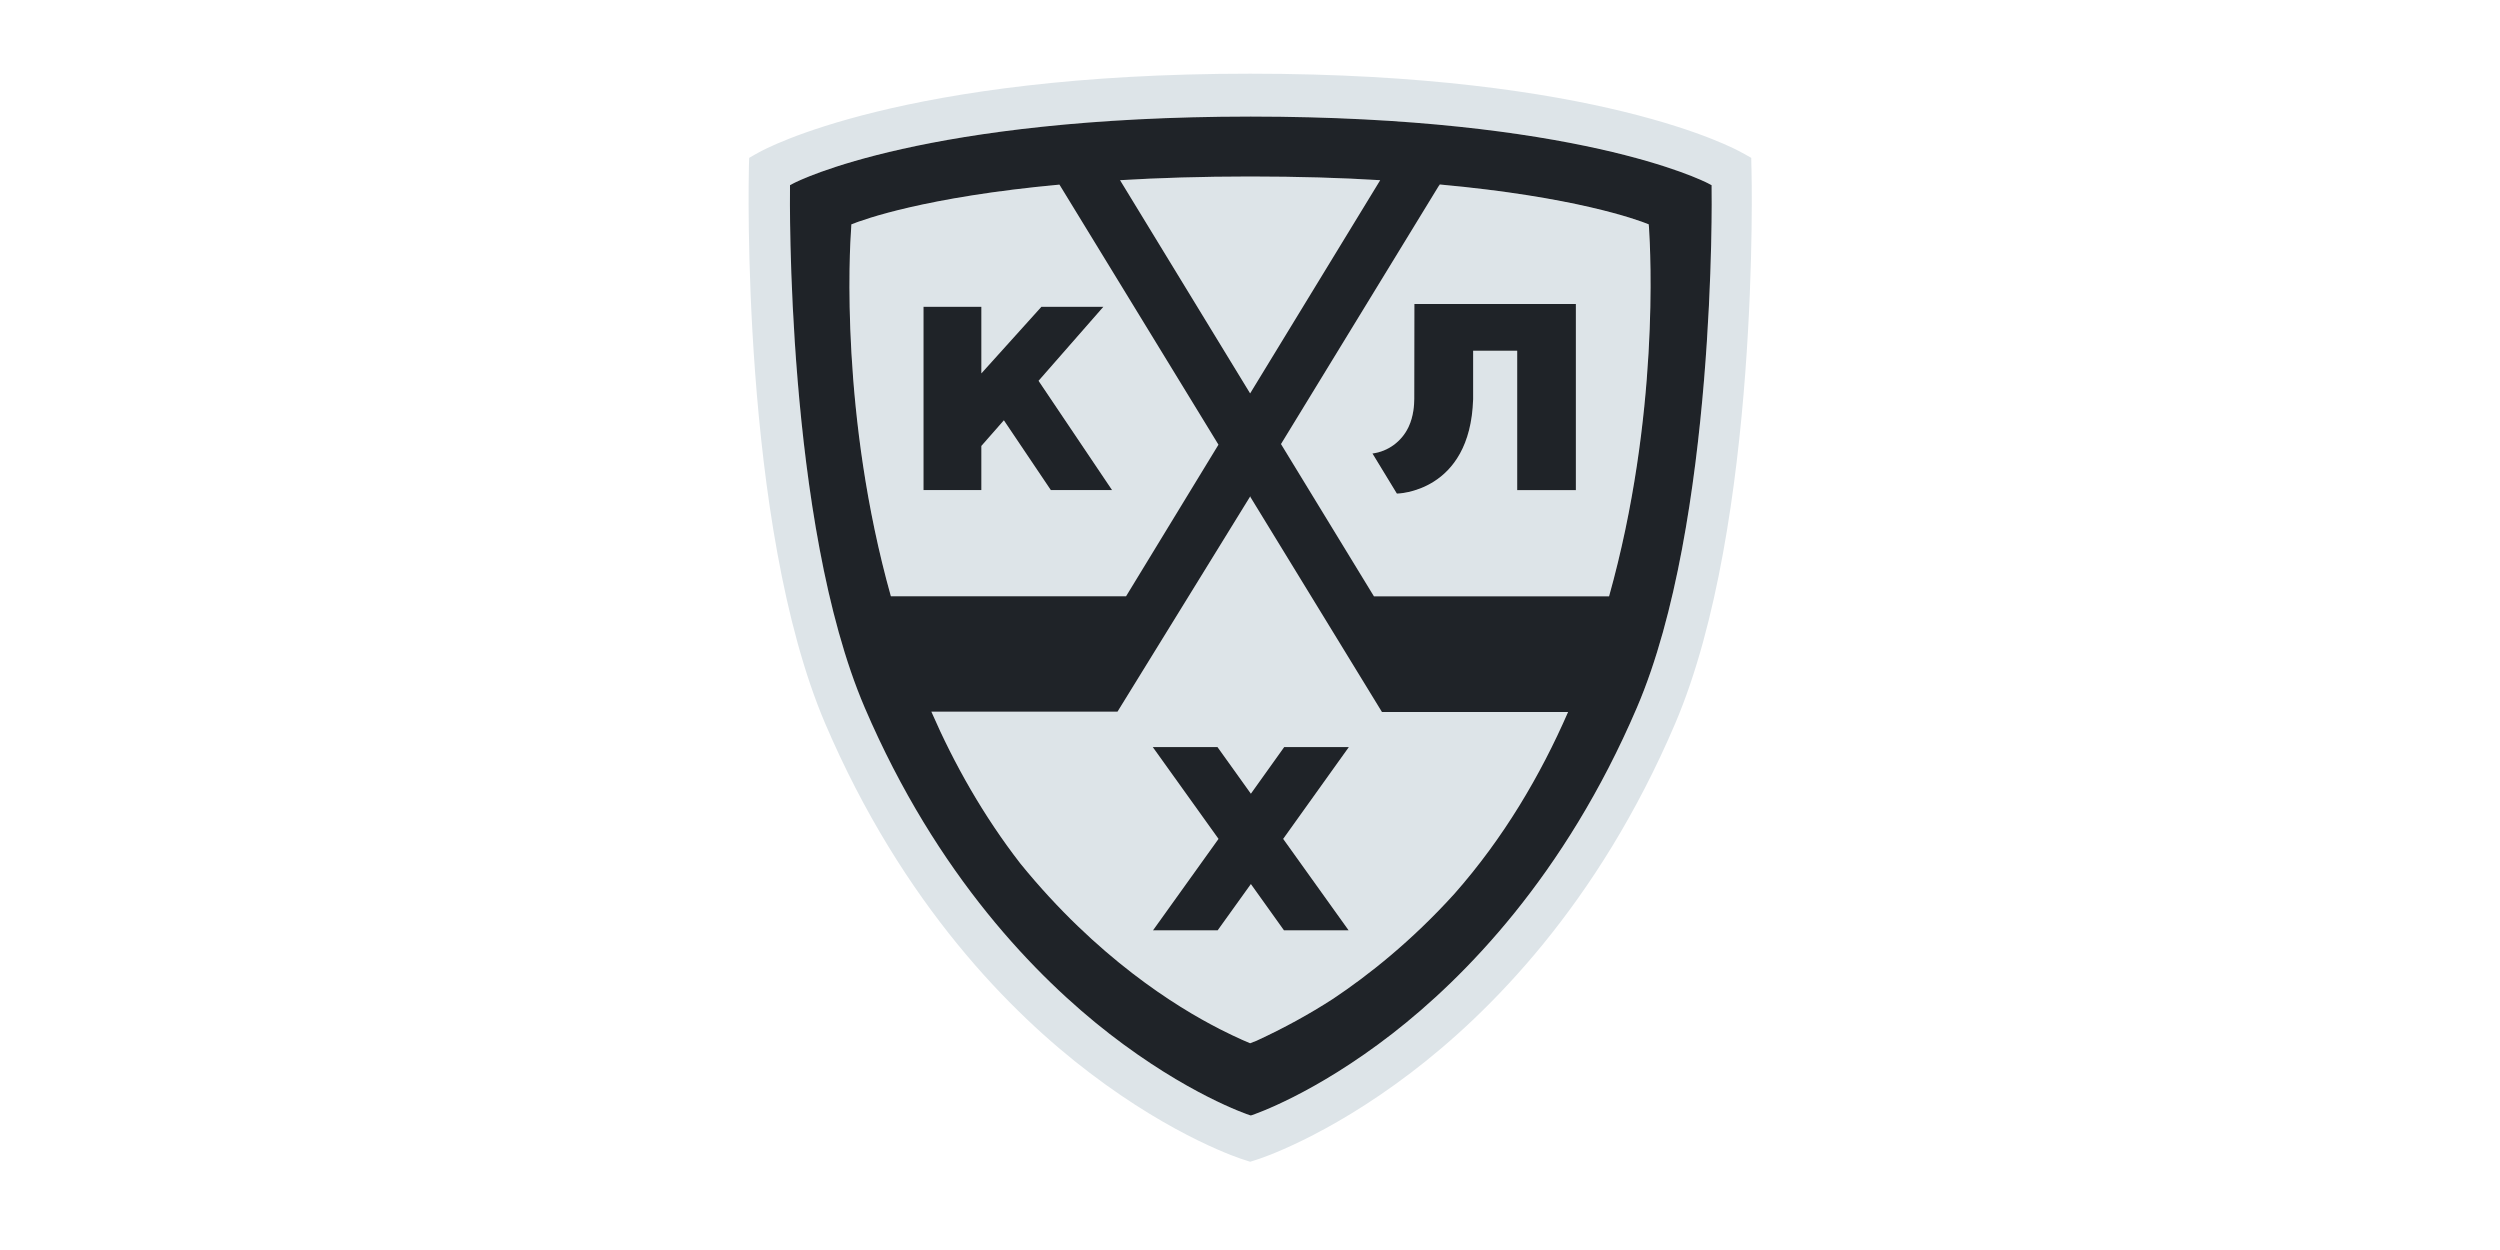
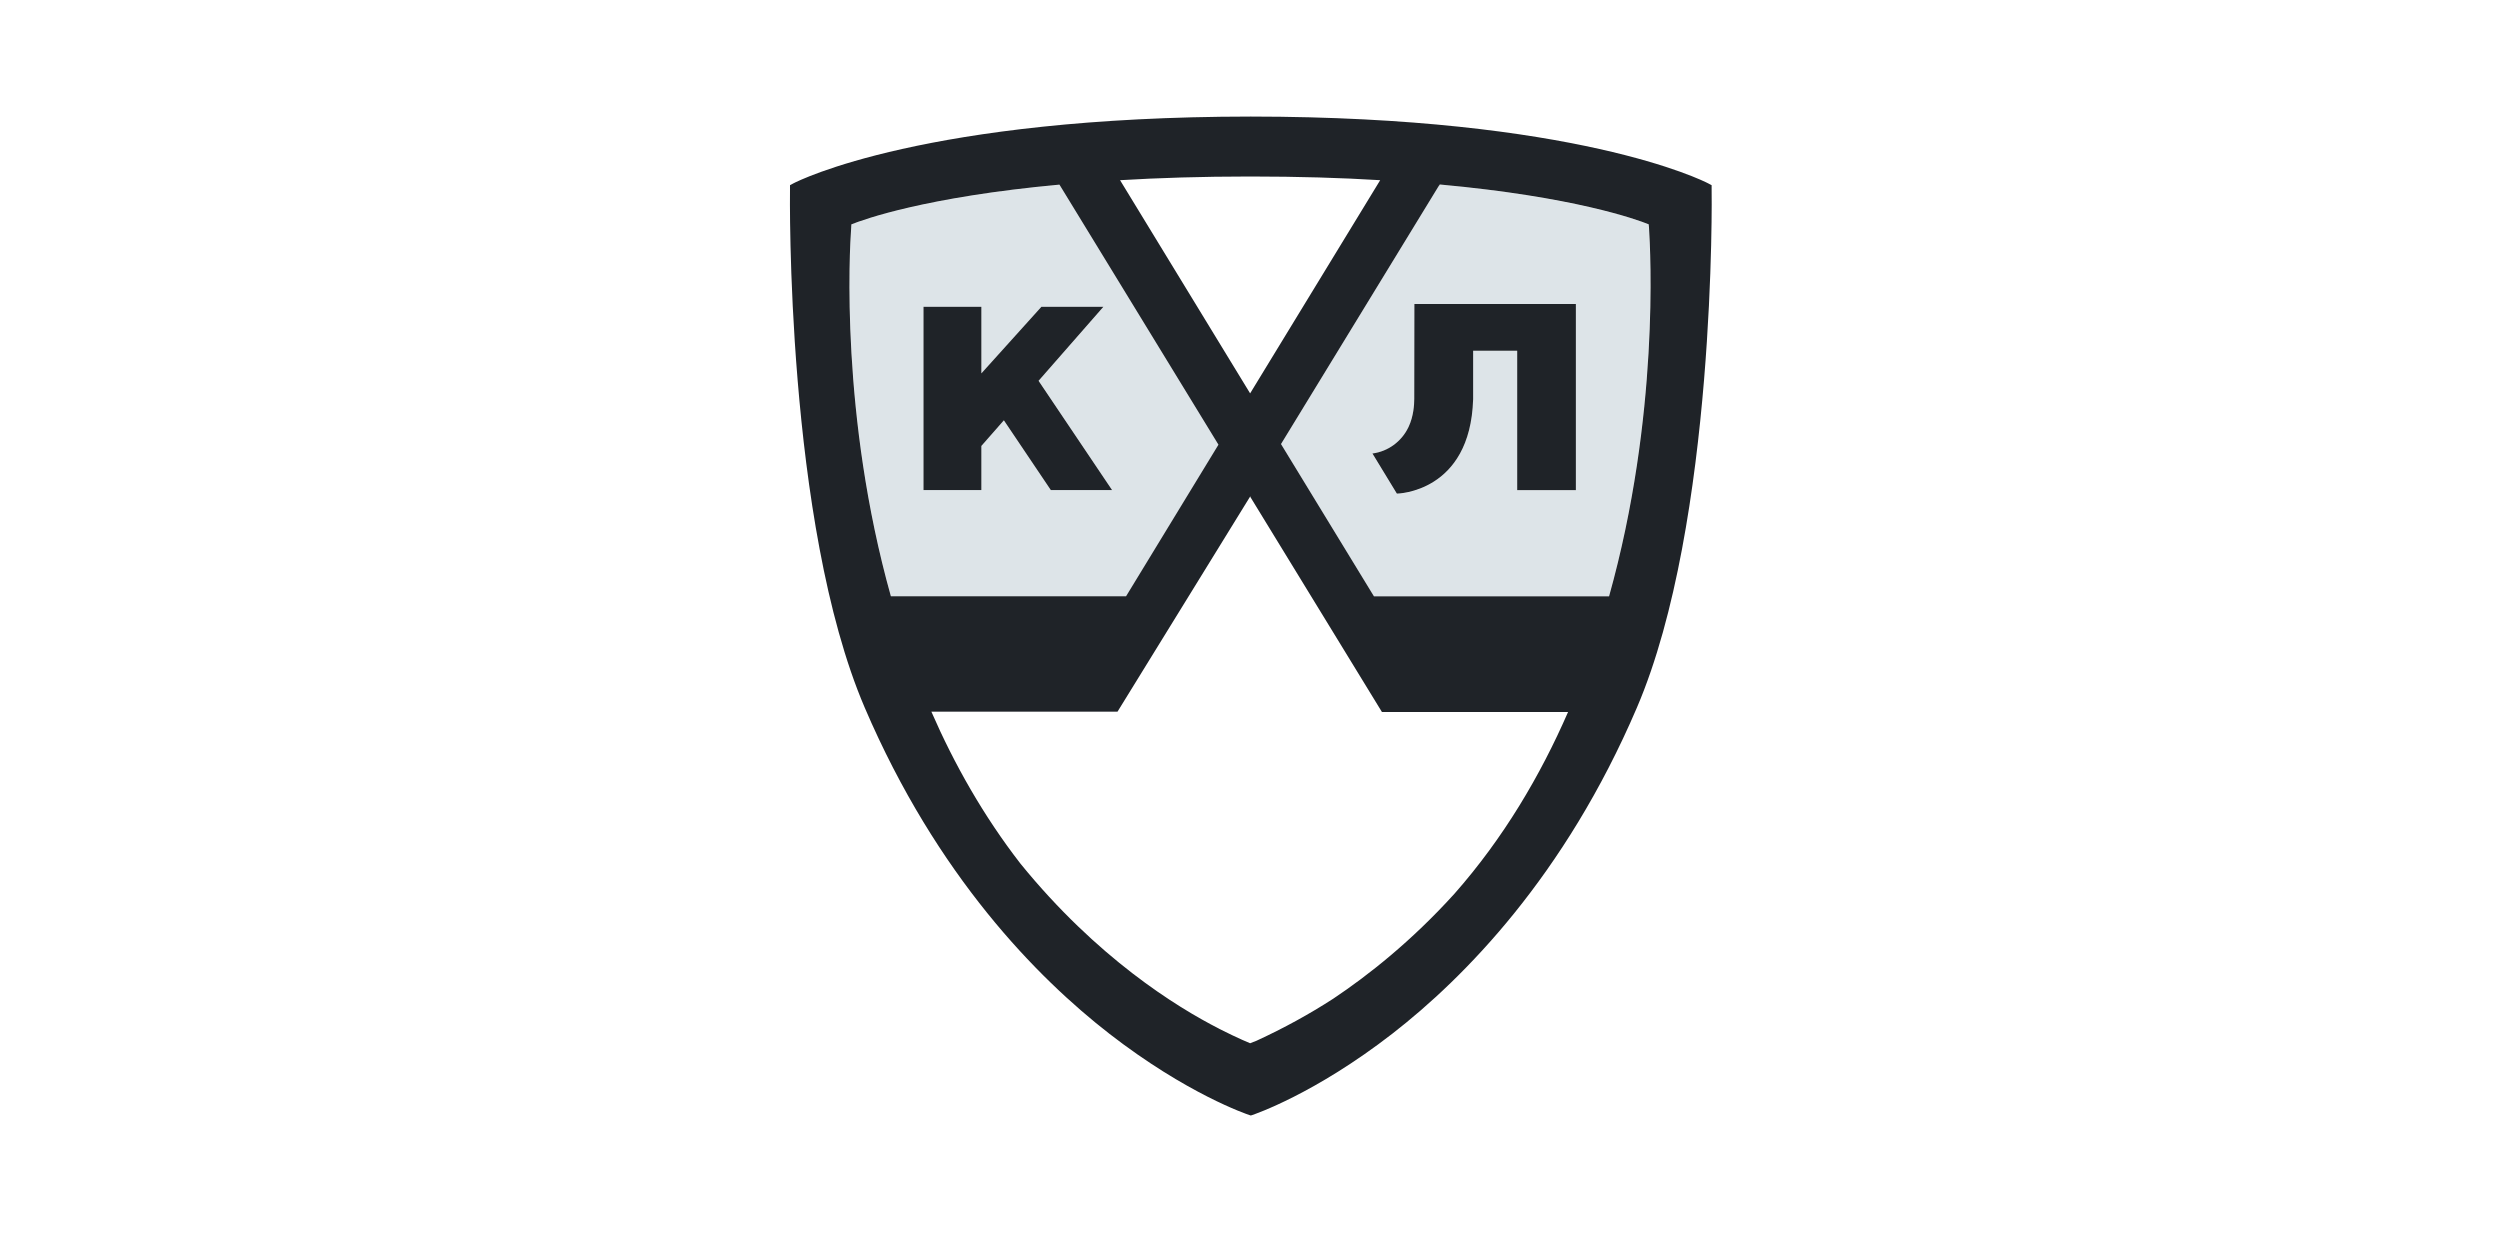
<svg xmlns="http://www.w3.org/2000/svg" version="1.1" id="Layer_1" x="0px" y="0px" viewBox="0 0 400 200" style="enable-background:new 0 0 400 200;" xml:space="preserve">
  <style type="text/css"> .st0{fill:#DDE4E8;} .st1{fill:#1F2328;} </style>
  <g>
-     <path class="st0" d="M261.91,113.23c-11.54,26.95-27.64,43.23-39.1,52.14c-12.45,9.67-22.05,12.91-22.45,13.04l-0.22,0.07 l-0.22-0.07c-0.39-0.14-9.99-3.37-22.45-13.04c-11.46-8.91-27.55-25.19-39.1-52.14c-12.68-29.59-11.98-82.46-11.96-82.98v-0.62 l0.56-0.3c0.84-0.44,21.14-10.65,73.17-10.68c52.04,0.03,72.33,10.23,73.17,10.68l0.57,0.3v0.62 C273.88,30.76,274.58,83.64,261.91,113.23L261.91,113.23z M280.24,27.09l-0.02-0.63l-0.02-1.2l-1.03-0.59l-0.57-0.3 c-0.9-0.52-22.87-12.58-78.57-12.58s-77.68,12.07-78.59,12.58l-0.55,0.3l-1.02,0.59l-0.04,1.2l-0.01,0.63 c-0.01,0.57-1.38,56.78,12.2,88.65c12.41,29.04,29.87,46.45,42.34,55.92c13.63,10.38,24.27,13.79,24.71,13.91l0.34,0.11l0.62,0.2 l0.63-0.2l0.34-0.11c0.45-0.13,11.09-3.54,24.72-13.91c12.46-9.47,29.94-26.88,42.32-55.92C281.63,83.84,280.26,27.66,280.24,27.09 L280.24,27.09z" />
    <path class="st0" d="M168.13,78.41l-7.51-11.16l-3.59,4.09v7.07h-9.27V49.09h9.27v10.65l9.6-10.65h9.92l-10.37,11.83l11.75,17.49 H168.13L168.13,78.41z M194.96,71.16l-25.44-41.61c-21.38,1.96-31.34,5.57-33.29,6.36l-0.03,0.53c-0.28,3.78-1.72,30.12,6.36,58.98 h37.63L194.96,71.16L194.96,71.16z" />
    <path class="st0" d="M252.12,78.43h-9.39v-22.3h-7.05v7.78C235.23,78.86,223.49,79,223.49,79l-3.91-6.42 c2.52-0.34,4.64-1.93,5.72-4.13c0.03-0.06,0.05-0.09,0.06-0.12c0.81-1.71,0.91-3.59,0.91-4.49V48.64h25.84L252.12,78.43 L252.12,78.43z M263.77,35.9c-1.95-0.79-11.95-4.41-33.41-6.37l-0.22,0.36l0.25-0.47l-25.45,41.64l14.79,24.23l-0.16-0.27l0.24,0.4 h37.62c8.09-28.86,6.63-55.2,6.38-58.98L263.77,35.9L263.77,35.9z" />
-     <path class="st0" d="M220.83,28.83c-6.18-0.37-13.09-0.59-20.81-0.59c-7.74,0-14.64,0.21-20.81,0.59l20.81,34.11L220.83,28.83 L220.83,28.83z" />
-     <path class="st0" d="M215.78,148.85h-10.35l-5.3-7.4l-5.3,7.4h-10.35l10.48-14.64l-10.51-14.68h10.35l5.34,7.45l5.33-7.45h10.35 l-10.51,14.68L215.78,148.85L215.78,148.85z M222.29,113.91h-1.18l-21.05-34.4v-0.13l-0.04,0.06l-21.22,34.42h-29.78 c3.67,8.41,8.33,16.67,14.26,24.32c12.22,15.06,24.95,22.92,31.77,26.4c0.02,0.02,0.05,0.03,0.08,0.05 c3.09,1.56,4.89,2.28,4.89,2.28s0.36-0.12,1.02-0.4c4.39-2.02,8.48-4.27,12.28-6.73c5.63-3.76,12.47-9.17,19.38-16.78 c7.86-8.91,13.75-18.9,18.18-29.1L222.29,113.91L222.29,113.91z" />
    <path class="st1" d="M257.45,95.41h-37.62l-0.24-0.4l0.16,0.27l-14.79-24.23l25.45-41.64l-0.25,0.47l0.22-0.36 c21.46,1.96,31.46,5.58,33.41,6.37l0.05,0.53C264.08,40.21,265.53,66.55,257.45,95.41L257.45,95.41z M232.7,143.01 c-6.9,7.61-13.76,13.02-19.38,16.78c-3.8,2.46-7.9,4.71-12.28,6.73c-0.66,0.27-1.02,0.4-1.02,0.4s-1.8-0.72-4.89-2.28 c-0.04-0.02-0.07-0.03-0.08-0.05c-6.82-3.48-19.54-11.35-31.77-26.4c-5.93-7.65-10.59-15.91-14.26-24.32h29.78l21.22-34.42 l0.04-0.06v0.13l21.05,34.4h29.78C246.45,124.1,240.56,134.1,232.7,143.01L232.7,143.01z M136.19,36.43l0.03-0.53 c1.95-0.79,11.91-4.39,33.29-6.36l25.44,41.61l-14.78,24.25h-37.63C134.46,66.55,135.91,40.21,136.19,36.43L136.19,36.43z M200.02,28.24c7.72,0,14.64,0.21,20.81,0.59l-20.81,34.11l-20.81-34.11C185.38,28.46,192.28,28.24,200.02,28.24L200.02,28.24z M273.86,29.63l-0.57-0.3c-0.84-0.44-21.14-10.65-73.17-10.68c-52.02,0.03-72.32,10.24-73.16,10.68l-0.56,0.3v0.62 c-0.01,0.52-0.72,53.39,11.96,82.98c11.55,26.95,27.64,43.23,39.1,52.14c12.46,9.67,22.05,12.91,22.45,13.04l0.22,0.07l0.22-0.07 c0.39-0.14,9.99-3.37,22.45-13.04c11.46-8.91,27.56-25.19,39.1-52.14c12.68-29.59,11.98-82.46,11.96-82.98L273.86,29.63 L273.86,29.63z" />
    <path class="st1" d="M226.28,63.82c0,0.89-0.1,2.78-0.91,4.49c-0.01,0.03-0.03,0.06-0.06,0.12c-1.08,2.21-3.21,3.8-5.72,4.13 l3.91,6.42c0,0,11.74-0.13,12.2-15.09v-7.77h7.05v22.3h9.39V48.64h-25.84L226.28,63.82L226.28,63.82z" />
    <polygon class="st1" points="176.54,49.09 166.62,49.09 157.02,59.74 157.02,49.09 147.76,49.09 147.76,78.41 157.02,78.41 157.02,71.35 160.62,67.25 168.13,78.41 177.93,78.41 166.17,60.93 " />
-     <polygon class="st1" points="205.47,119.53 200.14,126.99 194.8,119.53 184.44,119.53 194.96,134.22 184.48,148.85 194.83,148.85 200.14,141.45 205.43,148.85 215.78,148.85 205.31,134.22 215.82,119.53 " />
  </g>
</svg>